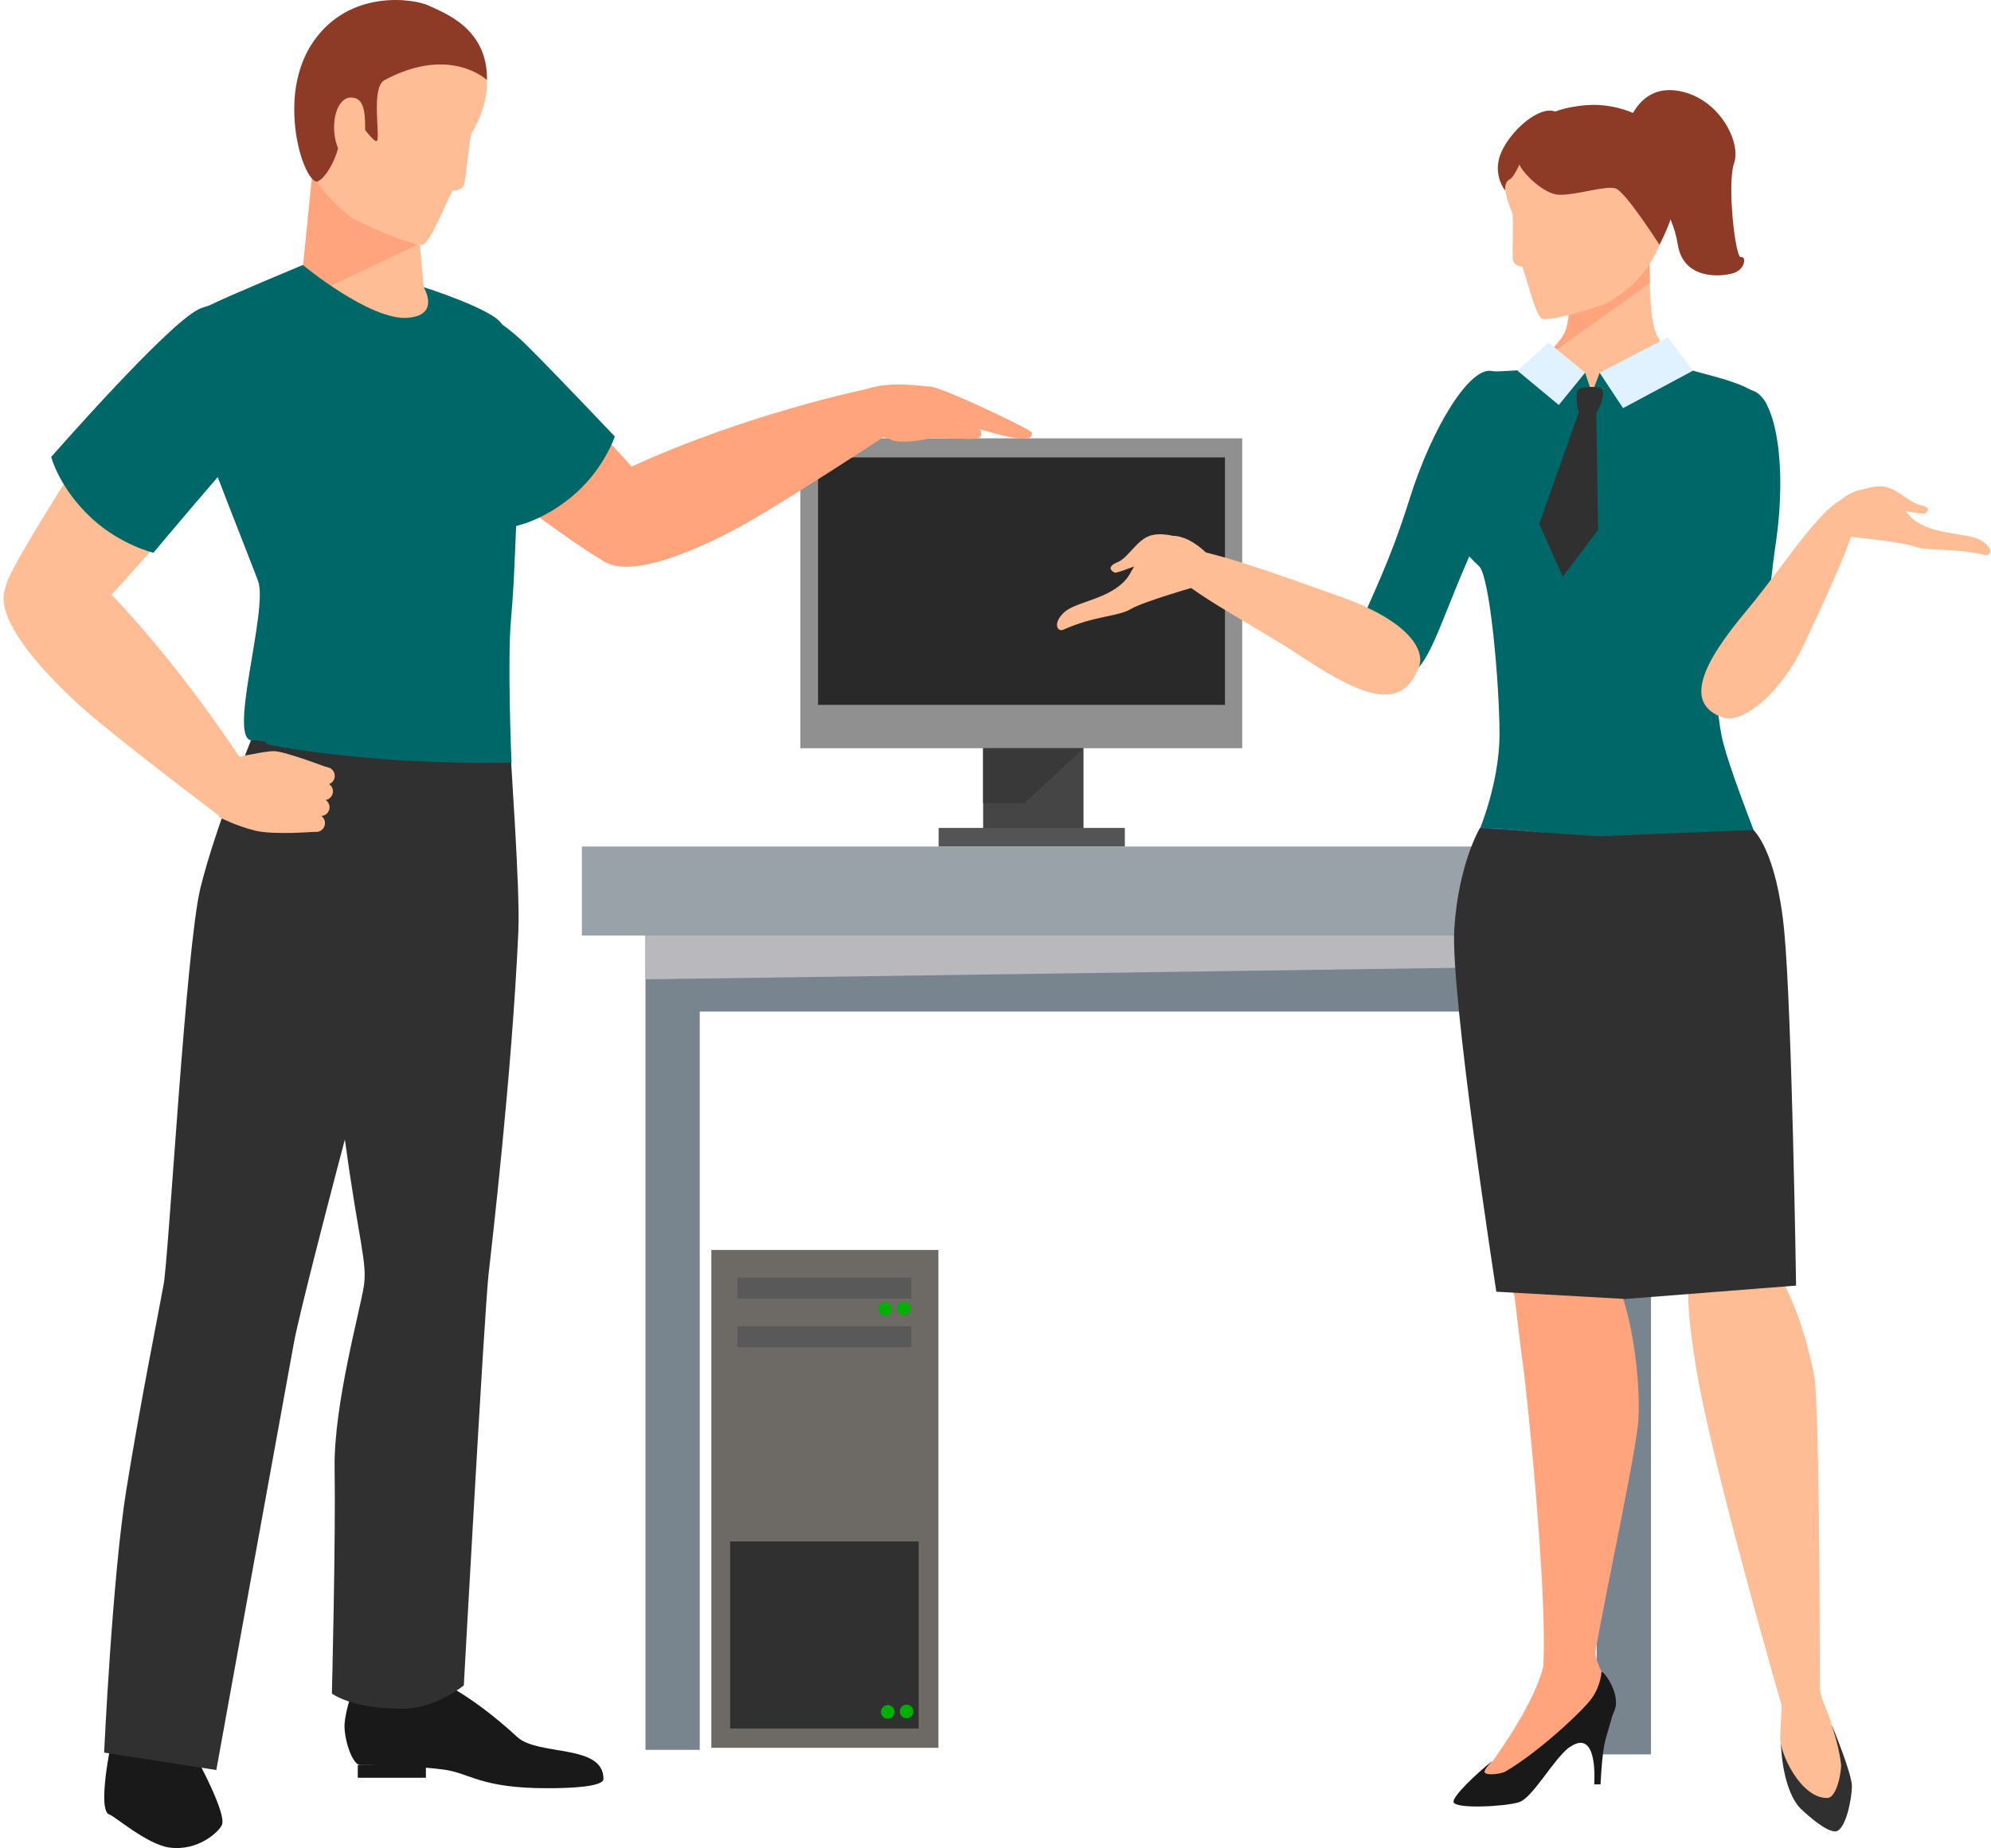
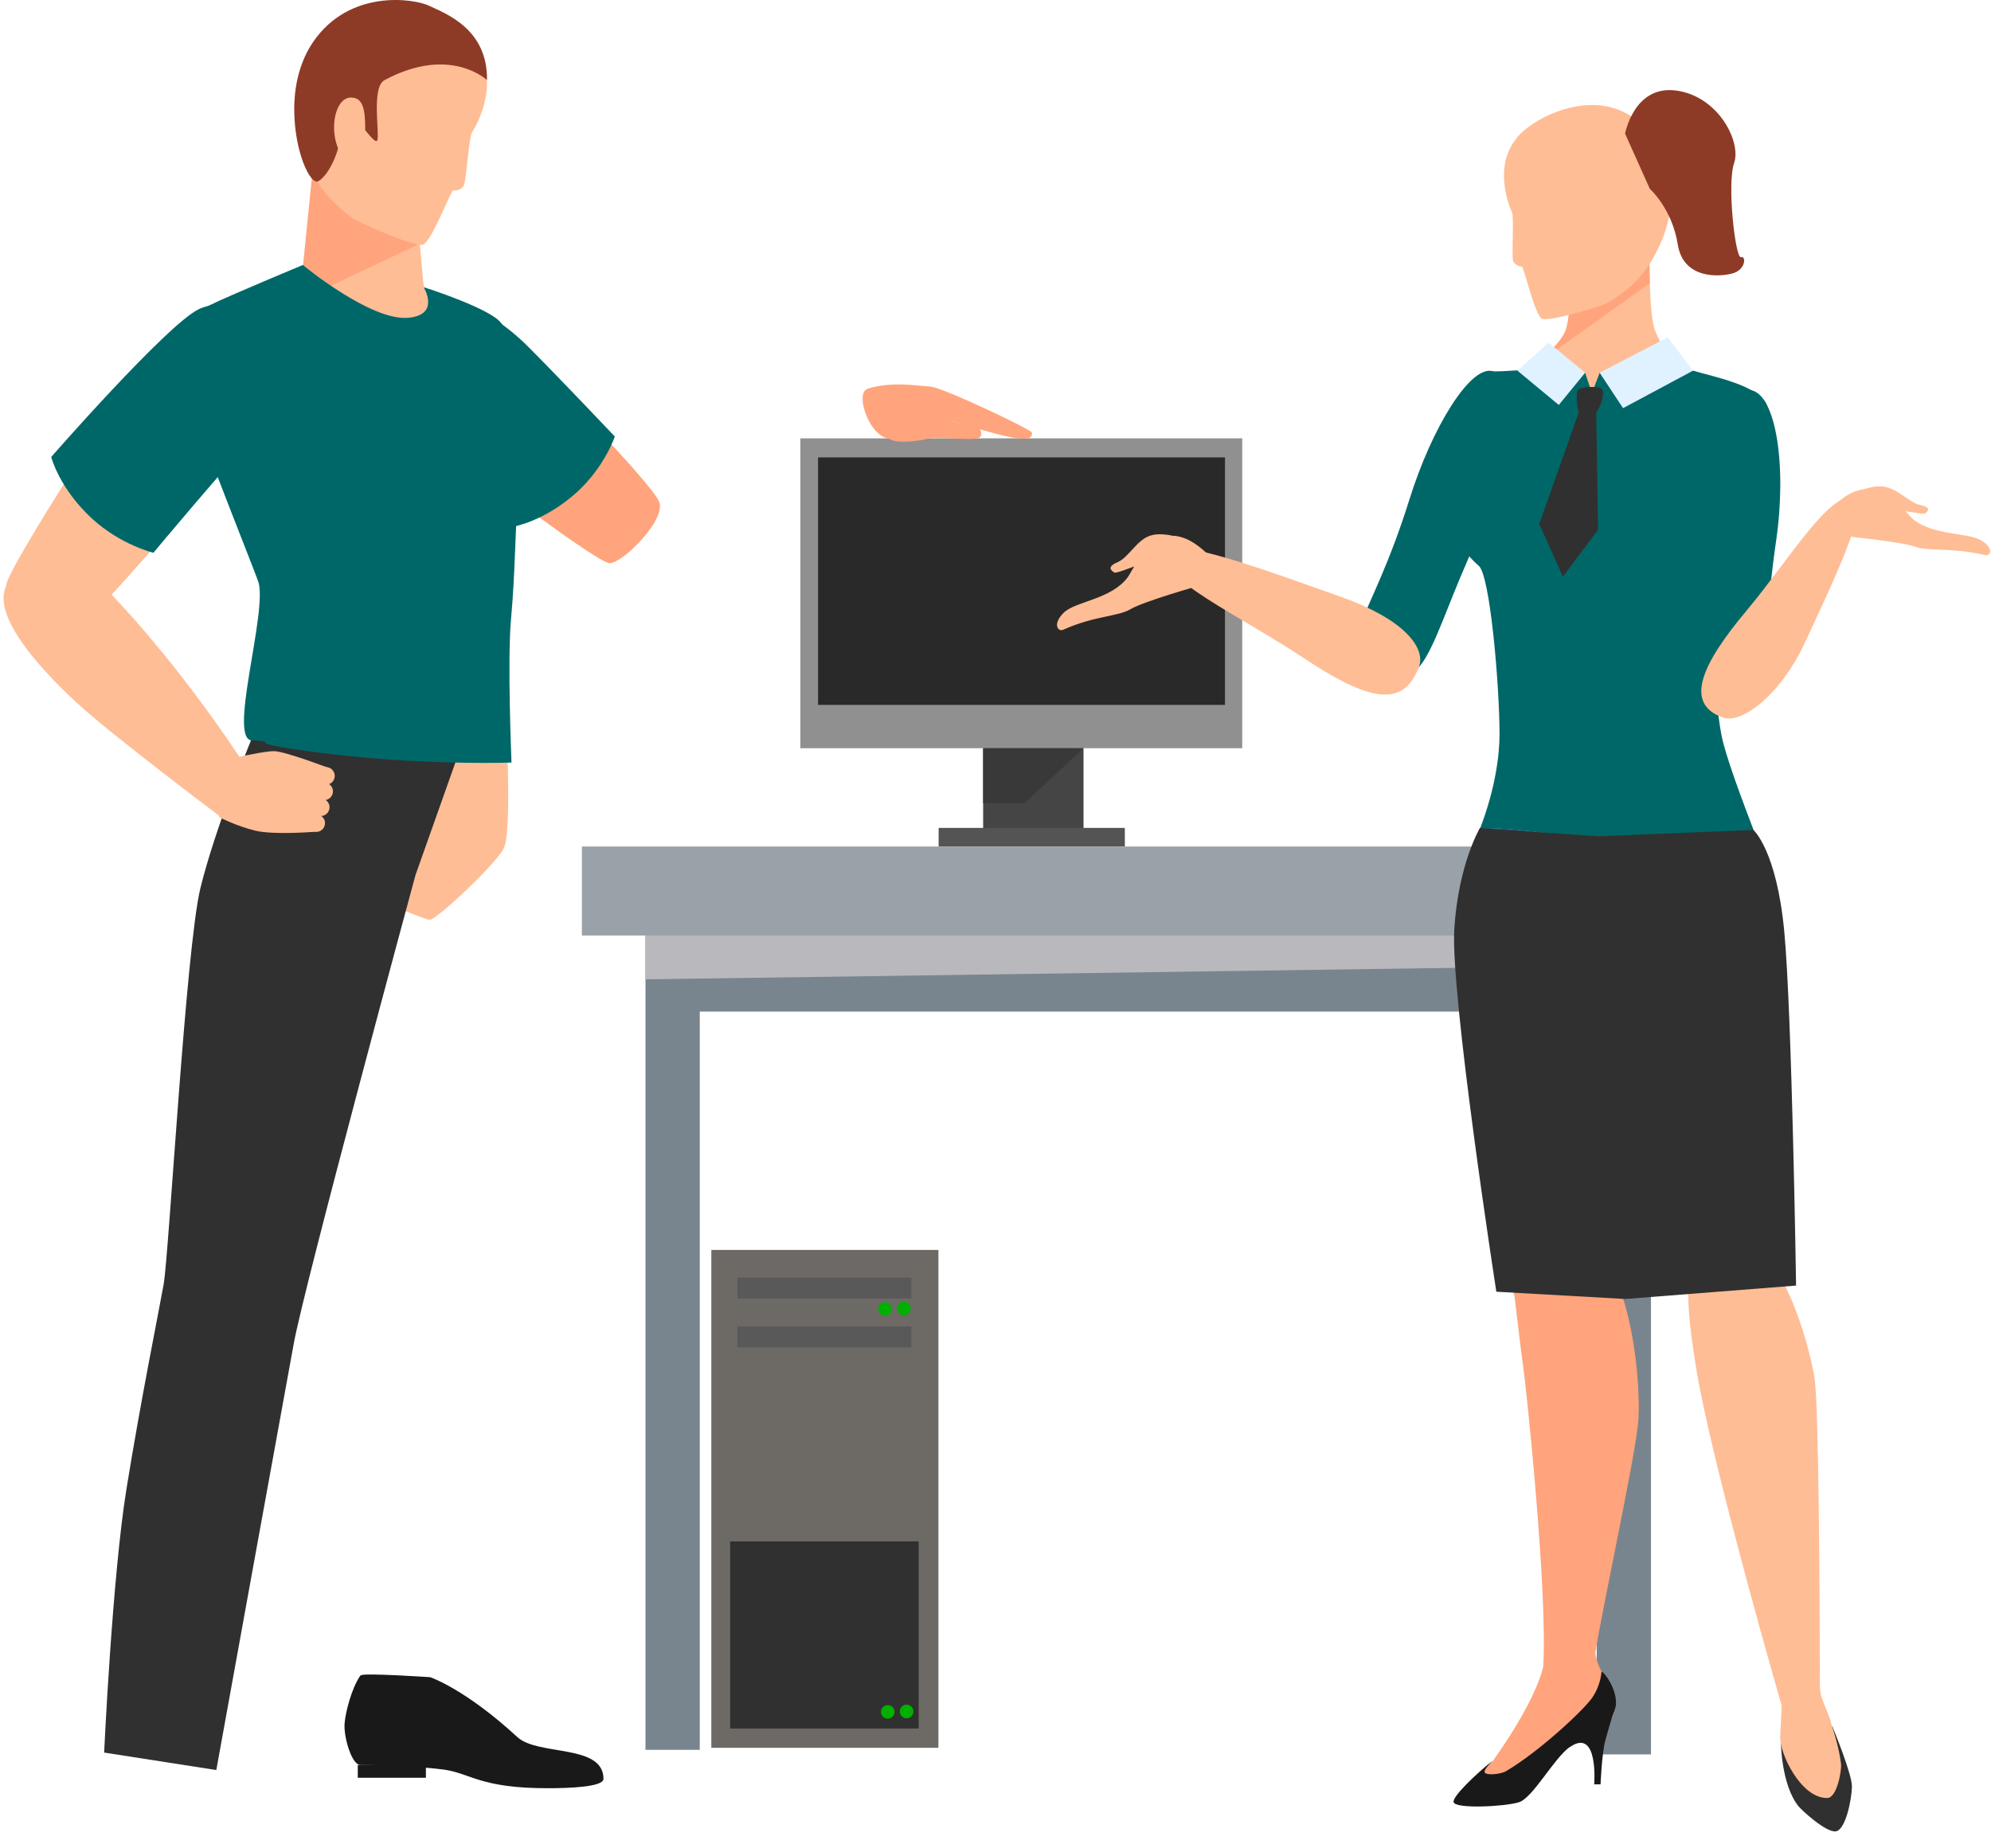
<svg xmlns="http://www.w3.org/2000/svg" width="489" height="454" viewBox="0 0 489 454" fill="none">
  <path d="M266.116 133.841H241.465V207.068H266.116V133.841Z" fill="#454545" />
  <path d="M276.266 203.388H230.534V207.961H276.266V203.388Z" fill="#545454" />
  <path d="M305.099 107.685H196.569V183.812H305.099V107.685Z" fill="#909090" />
  <path d="M300.862 112.369H200.92V173.16H300.862V112.369Z" fill="#292929" />
  <path d="M266.116 183.812H241.465V197.309H251.615L266.116 183.812Z" fill="#393939" />
  <path d="M230.479 307.066H174.708V429.372H230.479V307.066Z" fill="#6D6965" />
  <path d="M225.626 378.676H179.336V424.631H225.626V378.676Z" fill="#303030" />
  <path d="M223.842 313.87H181.121V319.001H223.842V313.87Z" fill="#595959" />
  <path d="M223.842 325.861H181.121V330.992H223.842V325.861Z" fill="#595959" />
  <path d="M223.675 321.455C223.675 322.348 222.95 323.128 222.002 323.128C221.054 323.128 220.329 322.403 220.329 321.455C220.329 320.507 221.054 319.782 222.002 319.782C222.95 319.782 223.675 320.507 223.675 321.455Z" fill="#00B000" />
  <path d="M219.046 321.566C219.046 322.459 218.321 323.239 217.373 323.239C216.425 323.239 215.7 322.514 215.7 321.566C215.7 320.618 216.425 319.893 217.373 319.893C218.321 319.893 219.046 320.618 219.046 321.566Z" fill="#00B000" />
  <path d="M224.344 420.449C224.344 421.341 223.619 422.122 222.671 422.122C221.723 422.122 220.998 421.397 220.998 420.449C220.998 419.501 221.723 418.775 222.671 418.775C223.619 418.775 224.344 419.501 224.344 420.449Z" fill="#00B000" />
  <path d="M219.715 420.56C219.715 421.452 218.99 422.233 218.042 422.233C217.093 422.233 216.368 421.508 216.368 420.56C216.368 419.612 217.093 418.887 218.042 418.887C218.99 418.887 219.715 419.612 219.715 420.56Z" fill="#00B000" />
  <path d="M158.534 213.148V429.874H171.864V213.148H158.534Z" fill="#79858E" />
  <path d="M392.158 214.262V430.989H405.488V214.262H392.158Z" fill="#79858E" />
  <path d="M402.644 213.147H161.211V248.506H402.644V213.147Z" fill="#79858E" />
  <g style="mix-blend-mode:multiply">
    <path d="M405.488 237.073L158.478 240.587V228.875L405.488 228.987V237.073Z" fill="#B9B9BD" />
  </g>
  <path d="M421.494 207.961H142.917V229.823H421.494V207.961Z" fill="#99A2A9" />
  <path d="M391.657 405.112C392.159 409.462 394.167 412.083 395.394 414.147C396.844 416.656 396.844 421.007 395.672 422.289C392.438 425.747 388.366 424.855 384.407 427.699C380.391 430.543 374.758 440.303 371.301 441.363C367.843 442.423 359.812 442.59 359.198 440.973C358.585 439.299 366.616 432.663 366.616 432.663C378.216 416.322 379.108 408.96 379.108 408.96C379.108 408.96 391.657 404.498 391.769 405.112H391.657Z" fill="#FFA47C" />
  <path d="M366.505 432.662C366.505 432.662 364.218 434.837 364.664 435.451C365.278 436.287 368.903 435.73 369.795 435.172C378.05 430.32 388.813 420.225 390.988 417.158C393.219 413.979 393.331 410.688 393.331 410.688C394.056 410.688 397.346 415.317 396.844 418.998C396.733 419.835 395.952 421.898 395.562 422.289C393.721 424.241 387.363 427.81 385.634 429.093C381.619 431.937 376.488 441.697 373.03 442.757C369.572 443.816 357.637 444.43 357.024 442.757C356.522 441.474 362.713 435.618 366.449 432.662H366.505Z" fill="#191919" />
  <path d="M396.955 418.385C396.955 418.385 394.892 425.245 394.278 427.532C393.386 430.99 393.107 438.351 393.107 438.351H391.546C391.546 438.351 392.661 424.464 385.69 429.093C383.514 430.543 396.955 418.385 396.955 418.385Z" fill="#191919" />
  <path d="M391.378 305.561C400.859 314.875 402.923 339.135 402.421 348.449C401.919 357.763 390.876 406.729 391.378 410.076C391.88 413.422 378.941 410.857 379.053 408.96C380.057 390.166 374.814 340.474 374.089 335.566C373.364 330.658 370.743 308.238 370.687 306.007C370.52 294.63 385.968 300.207 391.434 305.561H391.378Z" fill="#FFA47C" />
-   <path d="M449.993 424.018C449.993 424.018 454.901 435.786 454.845 438.909C454.789 442.088 453.284 449.561 450.885 449.896C448.432 450.23 442.408 444.597 441.739 443.761C437.445 438.463 437.389 427.866 437.389 427.866L450.049 423.962L449.993 424.018Z" fill="#303030" />
+   <path d="M449.993 424.018C449.993 424.018 454.901 435.786 454.845 438.909C454.789 442.088 453.284 449.561 450.885 449.896C448.432 450.23 442.408 444.597 441.739 443.761C437.445 438.463 437.389 427.866 437.389 427.866L449.993 424.018Z" fill="#303030" />
  <path d="M447.484 417.381C447.484 417.381 451.332 426.248 452.169 433.387C452.336 435.004 451.165 441.641 448.823 441.697C442.298 441.864 436.999 430.598 437.222 426.639C437.445 422.679 437.613 418.44 437.613 418.44L447.484 417.381Z" fill="#FFBD95" />
  <path d="M423.223 304.166C414.69 305.839 412.515 311.75 416.698 336.792C419.877 355.81 431.756 398.753 437.445 418.496C439.229 424.798 438.616 428.981 439.174 428.981C441.572 428.981 448.878 428.814 449.603 423.181C449.77 421.954 446.982 417.771 446.982 414.425C446.926 394.849 446.759 345.38 445.643 338.409C444.305 330.266 436.887 301.489 423.279 304.166H423.223Z" fill="#FFBD95" />
  <path d="M366.728 91.232C361.318 89.392 351.725 104.84 346.148 122.743C336.388 153.974 326.796 159.105 337.392 164.794C350.554 171.877 350.889 157.934 362.768 132.503C372.082 112.592 377.938 94.969 366.783 91.232H366.728Z" fill="#006768" />
  <path d="M361.15 214.095C357.19 221.346 357.358 234.34 359.31 251.295C361.987 274.384 369.572 311.193 370.52 314.483C374.814 329.43 389.538 328.816 391.768 316.937C392.382 313.647 397.401 247.279 396.62 239.917C395.784 232.556 391.768 219.003 386.414 210.805C382.455 204.726 367.006 203.332 361.094 214.151L361.15 214.095Z" fill="#FFA47C" />
  <path d="M428.633 214.653C433.932 220.955 436.33 233.783 437.724 250.793C439.62 273.993 438.728 308.85 438.449 312.252C437.222 327.757 419.766 330.378 415.248 319.168C414.021 316.101 398.461 252.131 397.792 244.769C397.123 237.352 395.282 223.967 398.907 214.876C401.584 208.128 420.714 205.339 428.633 214.765V214.653Z" fill="#FFBD95" />
  <path d="M363.493 203.388C360.816 210.359 358.808 216.829 359.701 220.454C362.433 230.939 393.442 239.862 393.442 239.862H395.506V205.786C383.571 205.786 375.428 203.388 363.493 203.388Z" fill="#27547C" />
  <path d="M433.931 99.431C431.812 94.634 420.881 92.571 415.861 91.065C410.731 89.559 395.561 89.002 395.561 89.002C395.561 89.002 371.579 91.4 366.393 91.232C364.218 91.177 362.6 99.04 361.708 101.327C356.967 113.987 351.334 128.711 363.214 139.028C365.946 141.371 368.289 168.085 368.289 180.466C368.289 185.597 367.229 193.795 363.548 203.444C375.483 203.444 383.626 205.842 395.561 205.842H431.422C427.741 196.193 423.725 185.541 422.777 180.466C415.806 142.374 437.11 106.681 433.875 99.487L433.931 99.431Z" fill="#006768" />
  <path d="M395.505 205.786V239.862H397.569C397.569 239.862 432.481 233.337 435.158 222.852C436.106 219.227 434.043 212.758 431.366 205.786H395.505Z" fill="#27547C" />
  <path d="M406.492 81.25C404.931 77.234 405.098 62.176 405.098 62.176H385.913C385.913 62.176 386.08 77.234 384.518 81.25C382.957 85.265 376.878 90.061 376.878 90.061L390.988 96.587L411.344 89.002C411.344 89.002 407.998 85.209 406.492 81.194V81.25Z" fill="#FFBD95" />
  <path d="M405.21 69.593C405.098 65.578 405.098 62.12 405.098 62.12H385.913C385.913 62.12 386.08 77.178 384.519 81.194C382.957 85.209 375.205 91.009 375.205 91.009L405.154 69.593H405.21Z" fill="#FFA47C" />
  <path d="M389.315 91.567L390.988 96.586L382.009 92.85L389.315 91.567Z" fill="#006768" />
  <path d="M390.988 96.586L392.885 91.567L398.183 94.076L390.988 96.586Z" fill="#006768" />
  <path d="M363.492 203.388C363.492 203.388 358.25 212.088 357.19 228.039C356.131 243.989 367.508 317.328 367.508 317.328L399.186 319.113L441.126 315.822C441.126 315.822 440.122 248.841 438.226 228.819C436.329 208.798 430.641 203.89 430.641 203.89L392.605 205.451L363.492 203.444V203.388Z" fill="#303030" />
  <path d="M392.885 91.567L398.629 100.268L415.806 91.065L409.616 82.867L392.885 91.567Z" fill="#E0F2FF" />
  <path d="M372.695 91.065L380.336 84.15L389.315 91.567L382.846 99.487L372.695 91.065Z" fill="#E0F2FF" />
  <path d="M393.498 95.694C392.885 94.69 388.088 94.969 387.531 95.805C386.973 96.642 387.307 100.49 387.809 101.215C388.256 101.94 391.323 101.996 392.048 101.326C392.773 100.601 394.279 96.921 393.498 95.749V95.694Z" fill="#303030" />
  <path d="M387.809 101.16L378.049 128.711L383.85 141.649L392.494 130.161L392.048 101.271L387.809 101.16Z" fill="#303030" />
  <path d="M429.805 95.806C436.219 96.586 438.896 114.489 436.219 132.893C431.59 164.906 435.494 176.06 424.005 175.614C413.576 175.223 414.803 162.062 414.524 134.232C414.301 112.481 416.476 94.244 429.805 95.806Z" fill="#006768" />
  <path d="M348.49 163.958C350.331 158.994 344.53 152.023 329.472 146.669C312.127 140.534 287.365 131.276 285.915 135.738C283.963 141.873 304.71 151.354 320.214 161.671C335.942 172.1 344.586 174.164 348.434 163.958H348.49Z" fill="#FFBD95" />
  <path d="M423.168 176.283C427.908 177.957 437.445 170.428 443.189 158.102C449.77 143.881 459.586 123.636 455.292 122.353C449.436 120.568 439.453 137.467 428.912 150.071C418.204 162.843 413.352 172.826 423.168 176.283Z" fill="#FFBD95" />
  <path d="M296.902 136.463C296.902 136.463 291.046 129.938 285.804 132.057C280.561 134.177 277.94 140.59 276.936 141.873C272.865 147.227 264.387 147.673 261.376 150.406C258.42 153.194 259.758 155.314 261.153 154.7C268.793 151.242 274.538 151.521 277.717 149.625C280.896 147.729 294.504 143.881 294.504 143.881L296.846 136.519L296.902 136.463Z" fill="#FFBD95" />
  <path d="M292.217 132.838C292.217 132.838 286.362 130.496 282.792 131.5C279.223 132.448 277.271 136.965 274.427 138.136C271.526 139.363 273.2 140.367 273.702 140.646C274.203 140.925 277.717 139.363 279.39 138.917C281.063 138.471 289.373 139.921 292.217 132.838Z" fill="#FFBD95" />
  <path d="M449.268 125.699C449.268 125.699 454.009 119.285 459.53 120.345C465.051 121.404 468.677 126.591 469.848 127.539C474.7 131.555 483.177 130.774 486.523 132.726C489.87 134.678 488.921 136.741 487.471 136.351C479.385 134.455 473.752 135.514 470.294 134.287C466.836 133.06 452.782 131.666 452.782 131.666L449.268 125.643V125.699Z" fill="#FFBD95" />
  <path d="M453.284 121.962C453.284 121.962 458.693 119.173 462.374 119.508C466.055 119.843 468.676 123.412 471.688 124.081C474.7 124.695 473.25 125.81 472.803 126.145C472.357 126.424 468.676 125.587 466.892 125.475C465.163 125.308 457.188 127.706 453.228 122.018L453.284 121.962Z" fill="#FFBD95" />
  <path d="M372.472 33.899C377.603 27.764 394 20.681 403.648 31.166C413.296 41.651 410.954 53.419 407.273 61.004C404.373 66.916 401.361 70.373 394.948 74.333C393.665 75.114 381.395 78.906 378.83 78.349C377.045 77.958 374.257 65.354 373.755 65.466C373.253 65.577 371.803 64.964 371.58 63.96C371.301 62.454 371.858 53.084 371.357 52.136C370.855 51.188 366.56 41.038 372.472 34.011V33.899Z" fill="#FFBD95" />
-   <path d="M373.141 40.146C373.141 41.54 378.718 47.619 382.79 47.842C386.861 48.065 394.334 45.5 396.788 46.281C399.242 47.061 407.552 60.112 407.552 60.112C407.552 60.112 414.802 47.508 411.289 37.915C407.719 28.322 396.732 25.311 389.984 25.813C383.236 26.314 373.141 28.49 373.085 40.09L373.141 40.146Z" fill="#8D3B26" />
-   <path d="M374.145 38.082C374.145 38.082 372.193 43.38 370.799 44.05C369.404 44.775 369.683 46.838 369.683 46.838C369.683 46.838 366.449 42.879 368.624 37.636C370.799 32.394 377.603 26.147 381.73 27.318C385.857 28.49 374.089 38.082 374.089 38.082H374.145Z" fill="#8D3B26" />
  <path d="M399.131 32.84C399.131 32.84 401.306 20.849 411.679 22.244C422.052 23.638 427.741 34.848 425.901 40.09C424.116 45.333 426.235 63.514 427.574 63.18C428.912 62.789 428.745 66.135 425.789 67.084C422.778 68.032 413.464 68.868 412.069 60.056C410.675 51.245 405.21 46.392 405.21 46.392L399.131 32.84Z" fill="#8D3B26" />
-   <path d="M145.707 134.566C149.499 145.051 170.469 135.347 180.452 130.105C190.435 124.862 218.042 106.681 218.042 106.681L213.022 95.527C213.022 95.527 183.463 101.606 155.188 114.6C152.287 115.939 141.914 123.914 145.762 134.566H145.707Z" fill="#FFA47C" />
-   <path d="M48.665 432.663C48.665 432.663 55.637 445.546 54.521 448.279C53.908 449.841 48.721 454.916 41.471 453.856C36.005 453.02 28.198 446.16 26.859 445.769C23.736 444.765 27.417 427.588 27.417 427.588L48.665 432.663Z" fill="#191919" />
  <path d="M96.684 76.676C88.541 82.922 91.274 91.455 97.911 99.096C104.548 106.681 146.487 138.47 149.778 138.359C153.013 138.247 163.498 127.818 161.936 123.356C160.43 118.95 128.864 86.492 122.339 81.194C115.813 75.895 106.221 69.426 96.684 76.732V76.676Z" fill="#FFA47C" />
  <path d="M105.272 73.497C109.176 73.218 118.602 74.055 129.756 85.209C137.173 92.626 151.005 107.238 151.005 107.238C151.005 107.238 148.495 114.767 141.579 121.014C133.548 128.208 126.019 129.379 126.019 129.379C126.019 129.379 96.405 99.653 94.007 91.399C93.282 88.945 94.453 74.222 105.217 73.552L105.272 73.497Z" fill="#006768" />
  <path d="M77.498 34.179C77.498 34.179 76.16 63.682 74.431 65.132C69.077 69.594 49.669 73.274 46.044 81.027C41.638 90.396 65.619 132.615 68.742 146.557C71.866 160.5 65.285 182.028 63.165 195.692C61.046 209.356 103.934 225.975 105.551 225.975C107.113 225.975 121 213.092 123.621 208.631C126.242 204.169 123.733 169.145 123.788 160.221C123.788 151.298 125.963 120.011 126.354 117.947C129.087 104.283 125.573 93.463 125.071 90.619C124.569 87.719 124.736 82.867 123.286 81.027C120.386 77.346 104.324 72.438 104.101 70.597C103.822 68.757 101.703 43.158 101.703 43.158L77.554 34.235L77.498 34.179Z" fill="#FFBD95" />
  <path d="M102.54 60.113L76.83 41.318L74.431 65.132L81.291 70.207L102.54 60.113Z" fill="#FFA47C" />
  <path d="M117.319 12.539C112.411 5.066 95.01 -5.084 82.629 4.899C70.248 14.882 71.196 28.155 74.263 36.967C76.662 43.827 79.562 48.066 86.198 53.364C87.537 54.423 100.755 60.335 103.766 60.112C105.83 59.945 110.793 46.56 111.351 46.727C111.909 46.95 113.638 46.504 113.972 45.388C114.53 43.771 115.255 33.453 115.924 32.505C116.594 31.557 122.896 21.072 117.319 12.539Z" fill="#FFBD95" />
  <path d="M119.605 19.678C119.605 19.678 110.57 11.034 94.453 19.678C90.995 21.519 93.504 33.844 92.556 34.625C91.552 35.461 84.191 23.973 84.246 25.311C84.804 38.919 78.892 44.831 77.721 44.608C74.152 43.938 67.906 23.359 76.941 10.253C85.975 -2.853 101.814 -0.288 105.328 1.385C108.842 3.114 119.828 6.795 119.605 19.678Z" fill="#8D3B26" />
  <path d="M89.656 29.661C89.879 34.011 89.043 39.589 86.7 39.7C84.358 39.812 82.294 36.354 82.071 32.004C81.848 27.654 83.577 24.084 85.975 23.973C88.317 23.861 89.489 25.367 89.656 29.717V29.661Z" fill="#FFBD95" />
  <path d="M104.604 433.61H87.873V436.733H104.604V433.61Z" fill="#191919" />
  <path d="M88.541 411.581C86.366 414.648 84.86 420.615 84.637 423.348C84.358 426.639 86.366 433.61 88.541 433.61C94.899 433.61 102.428 433.889 109.009 434.725C115.534 435.618 117.988 439.355 134.719 439.299C139.572 439.299 148.216 439.02 148.216 437.012C148.216 428.368 132.21 431.435 127.079 426.75C114.196 414.871 105.663 412.027 105.663 412.027C105.663 412.027 89.099 410.911 88.653 411.581H88.541Z" fill="#191919" />
-   <path d="M96.461 183.254C96.461 183.254 74.152 205.563 73.093 215.267C72.089 224.971 81.458 256.147 84.805 280.631C88.151 305.114 90.215 310.078 89.378 315.822C88.541 321.622 81.96 344.99 82.183 360.606C82.462 378.788 81.514 416.043 81.514 416.043C81.514 416.043 86.366 419.835 98.915 419.779C107.002 419.779 113.917 414.035 113.917 414.035C113.917 414.035 118.937 322.626 119.996 313.034C120.665 306.843 125.741 263.955 127.302 228.987C127.804 217.721 125.239 185.541 125.239 180.912L96.517 183.254H96.461Z" fill="#303030" />
  <path d="M61.715 181.692C61.715 181.692 52.792 203.555 49.223 218.167C45.653 232.779 41.47 308.46 40.188 315.543C38.905 322.682 34.499 344.432 31.041 365.904C27.583 387.376 25.576 430.543 25.576 430.543L53.127 434.837C53.127 434.837 69.523 344.321 72.144 330.099C74.71 315.877 102.038 214.988 102.038 214.988L114.14 180.856L61.771 181.637L61.715 181.692Z" fill="#303030" />
  <path d="M74.431 65.132C74.431 65.132 90.995 78.852 100.197 78.071C108.284 77.401 104.046 70.542 104.046 70.542C104.046 70.542 121 75.896 123.231 79.577C125.406 83.257 126.466 92.627 127.191 95.583C127.916 98.539 128.306 112.203 127.135 124.082C126.466 130.997 126.577 140.2 125.517 152.023C124.569 162.118 125.629 187.326 125.629 187.326C125.629 187.326 115.981 187.717 101.034 186.936C83.689 186.043 66.233 183.366 65.452 182.697C62.106 179.964 66.79 153.139 66.177 150.127C65.564 147.171 44.426 95.694 44.092 88.946C43.757 82.198 46.378 77.513 51.453 75.003C56.584 72.494 74.431 65.076 74.431 65.076V65.132Z" fill="#006768" />
  <path d="M54.799 74.055C54.799 74.055 37.901 83.368 54.632 96.363C61.827 101.94 81.068 129.268 87.537 131.276C110.794 138.414 90.158 171.319 87.425 175.223C84.693 179.127 84.693 184.425 84.693 184.425L62.328 181.86C55.357 183.198 66.009 149.903 63.388 142.709C60.767 135.514 43.98 94.411 43.98 89.001C43.98 76.955 54.744 74.11 54.744 74.11L54.799 74.055Z" fill="#006768" />
  <path d="M63.5 79.465C56.306 71.768 47.884 75.114 40.913 82.365C33.886 89.615 1.037 140.701 1.483 143.992C1.985 147.226 13.641 156.986 17.991 155.146C22.341 153.305 56.975 112.592 61.66 105.621C66.345 98.65 71.922 88.499 63.5 79.465Z" fill="#FFBD95" />
  <path d="M68.184 87.217C68.798 91.177 68.798 100.602 63.444 106.123C55.915 113.931 37.678 135.794 37.678 135.794C37.678 135.794 29.703 133.897 22.62 127.428C14.477 119.899 12.581 112.258 12.581 112.258C12.581 112.258 40.801 79.967 48.72 76.007C55.078 72.828 66.456 76.23 68.184 87.217Z" fill="#006768" />
  <path d="M3.323 141.705C-5.266 148.788 10.852 165.296 19.162 172.937C27.472 180.577 53.852 200.432 53.852 200.432L62.663 191.955C62.663 191.955 46.992 166.133 25.297 143.88C23.066 141.593 12.079 134.511 3.323 141.705Z" fill="#FFBD95" />
  <path d="M79.785 202.607C80.008 201.435 79.228 200.32 78.056 200.097L68.966 198.48C67.794 198.257 66.679 199.037 66.456 200.208C66.233 201.38 67.014 202.495 68.185 202.718L77.275 204.335C78.447 204.559 79.562 203.778 79.785 202.607Z" fill="#FFBD95" />
  <path d="M80.9 198.703C81.123 197.532 80.342 196.417 79.171 196.194L70.08 194.576C68.909 194.353 67.794 195.134 67.571 196.305C67.348 197.476 68.128 198.592 69.3 198.815L78.39 200.432C79.561 200.655 80.677 199.875 80.9 198.703Z" fill="#FFBD95" />
  <path d="M81.737 194.8C81.96 193.628 81.18 192.513 80.008 192.29L70.918 190.672C69.746 190.449 68.631 191.23 68.408 192.401C68.185 193.573 68.966 194.688 70.137 194.911L79.228 196.528C80.399 196.752 81.514 195.971 81.737 194.8Z" fill="#FFBD95" />
  <path d="M82.183 191.007C82.406 189.836 81.625 188.721 80.454 188.497L71.363 186.88C70.192 186.657 69.077 187.438 68.854 188.609C68.63 189.78 69.411 190.896 70.582 191.119L79.673 192.736C80.844 192.959 81.96 192.178 82.183 191.007Z" fill="#FFBD95" />
  <path d="M49.613 187.995C49.613 187.995 64.448 184.37 67.46 184.537C70.416 184.705 81.347 188.888 81.347 188.888C81.347 188.888 77.164 192.067 77.052 194.744C76.941 197.421 77.331 204.336 77.331 204.336C77.331 204.336 67.237 205.173 62.664 204.057C58.09 202.942 53.852 200.767 53.852 200.767L49.669 187.94L49.613 187.995Z" fill="#FFBD95" />
  <path d="M213.022 95.526C218.878 93.575 225.905 94.857 228.526 94.969C231.147 95.025 253.456 105.565 253.456 106.29C253.456 107.015 253.623 108.521 247.934 107.35C238.175 105.286 233.378 102.107 230.143 104.004C226.909 105.9 223.451 108.186 218.487 107.796C213.524 107.406 209.899 96.586 213.022 95.582V95.526Z" fill="#FFA47C" />
  <path d="M221.611 100.88C221.611 100.88 240.517 104.673 240.74 105.454C240.963 106.234 241.577 107.573 239.513 107.796C237.45 108.019 229.53 107.35 227.857 107.796C226.184 108.242 220.217 109.135 218.432 107.796C216.592 106.402 221.611 100.936 221.611 100.936V100.88Z" fill="#FFA47C" />
</svg>